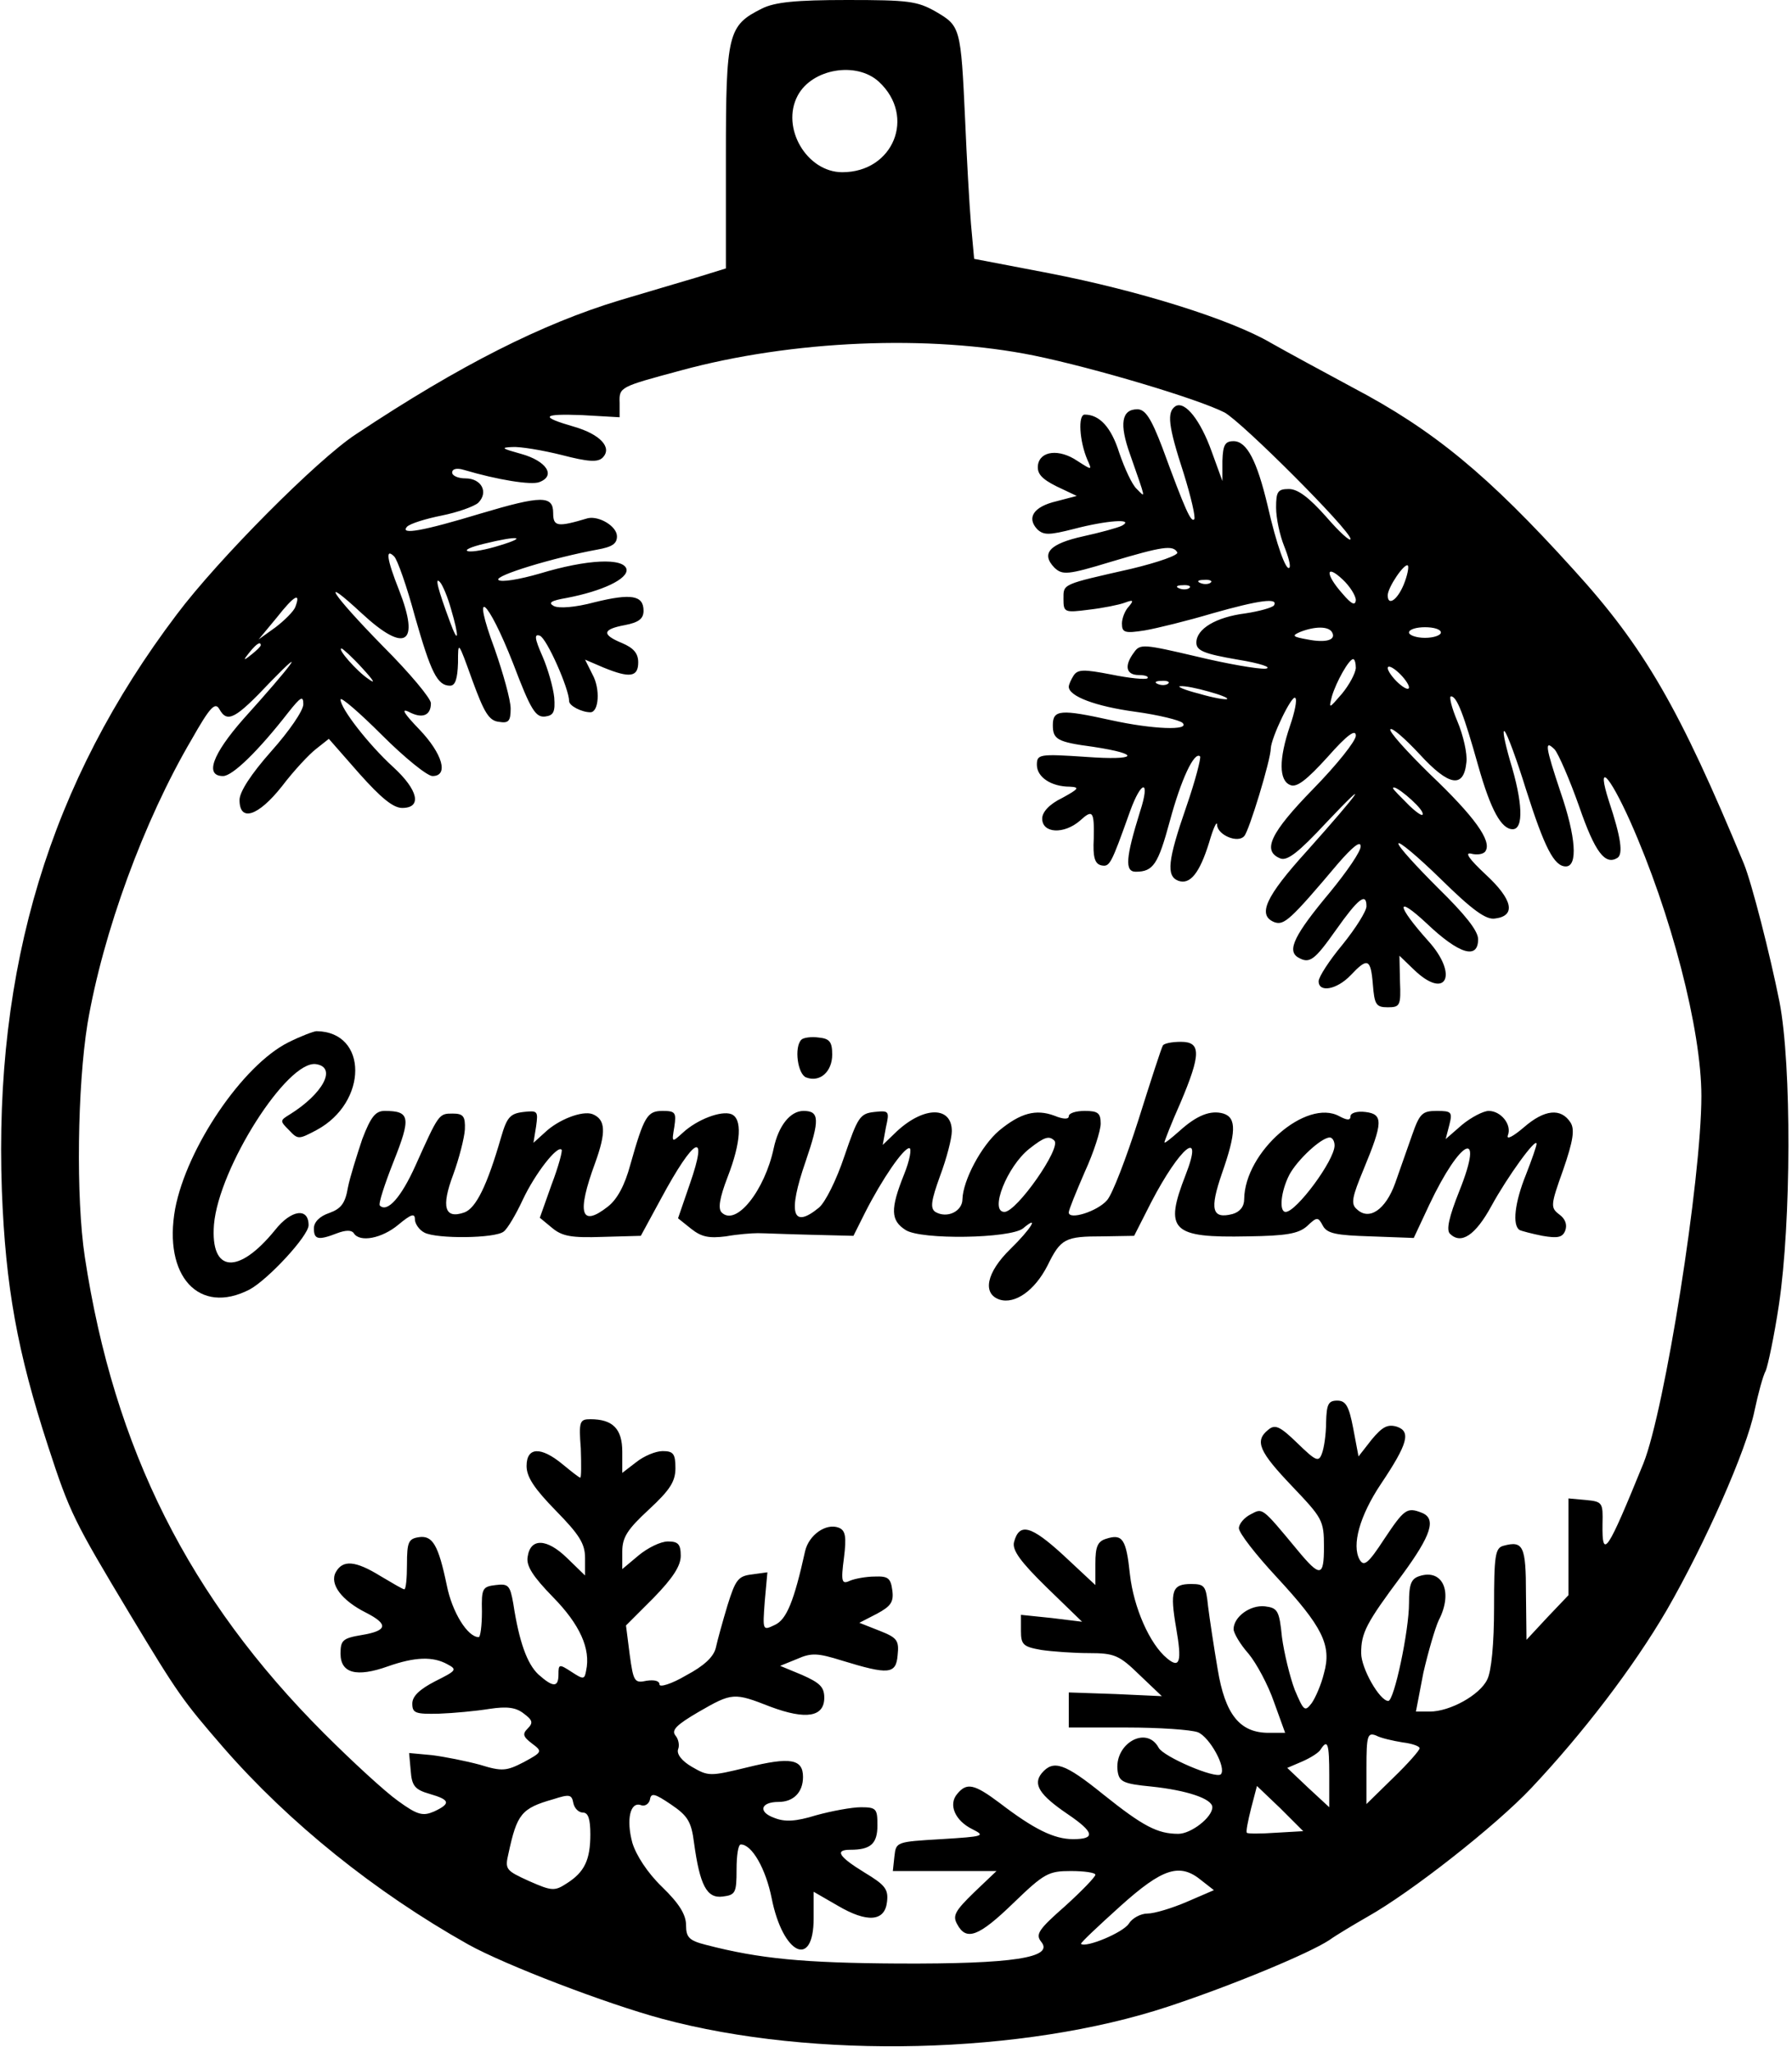
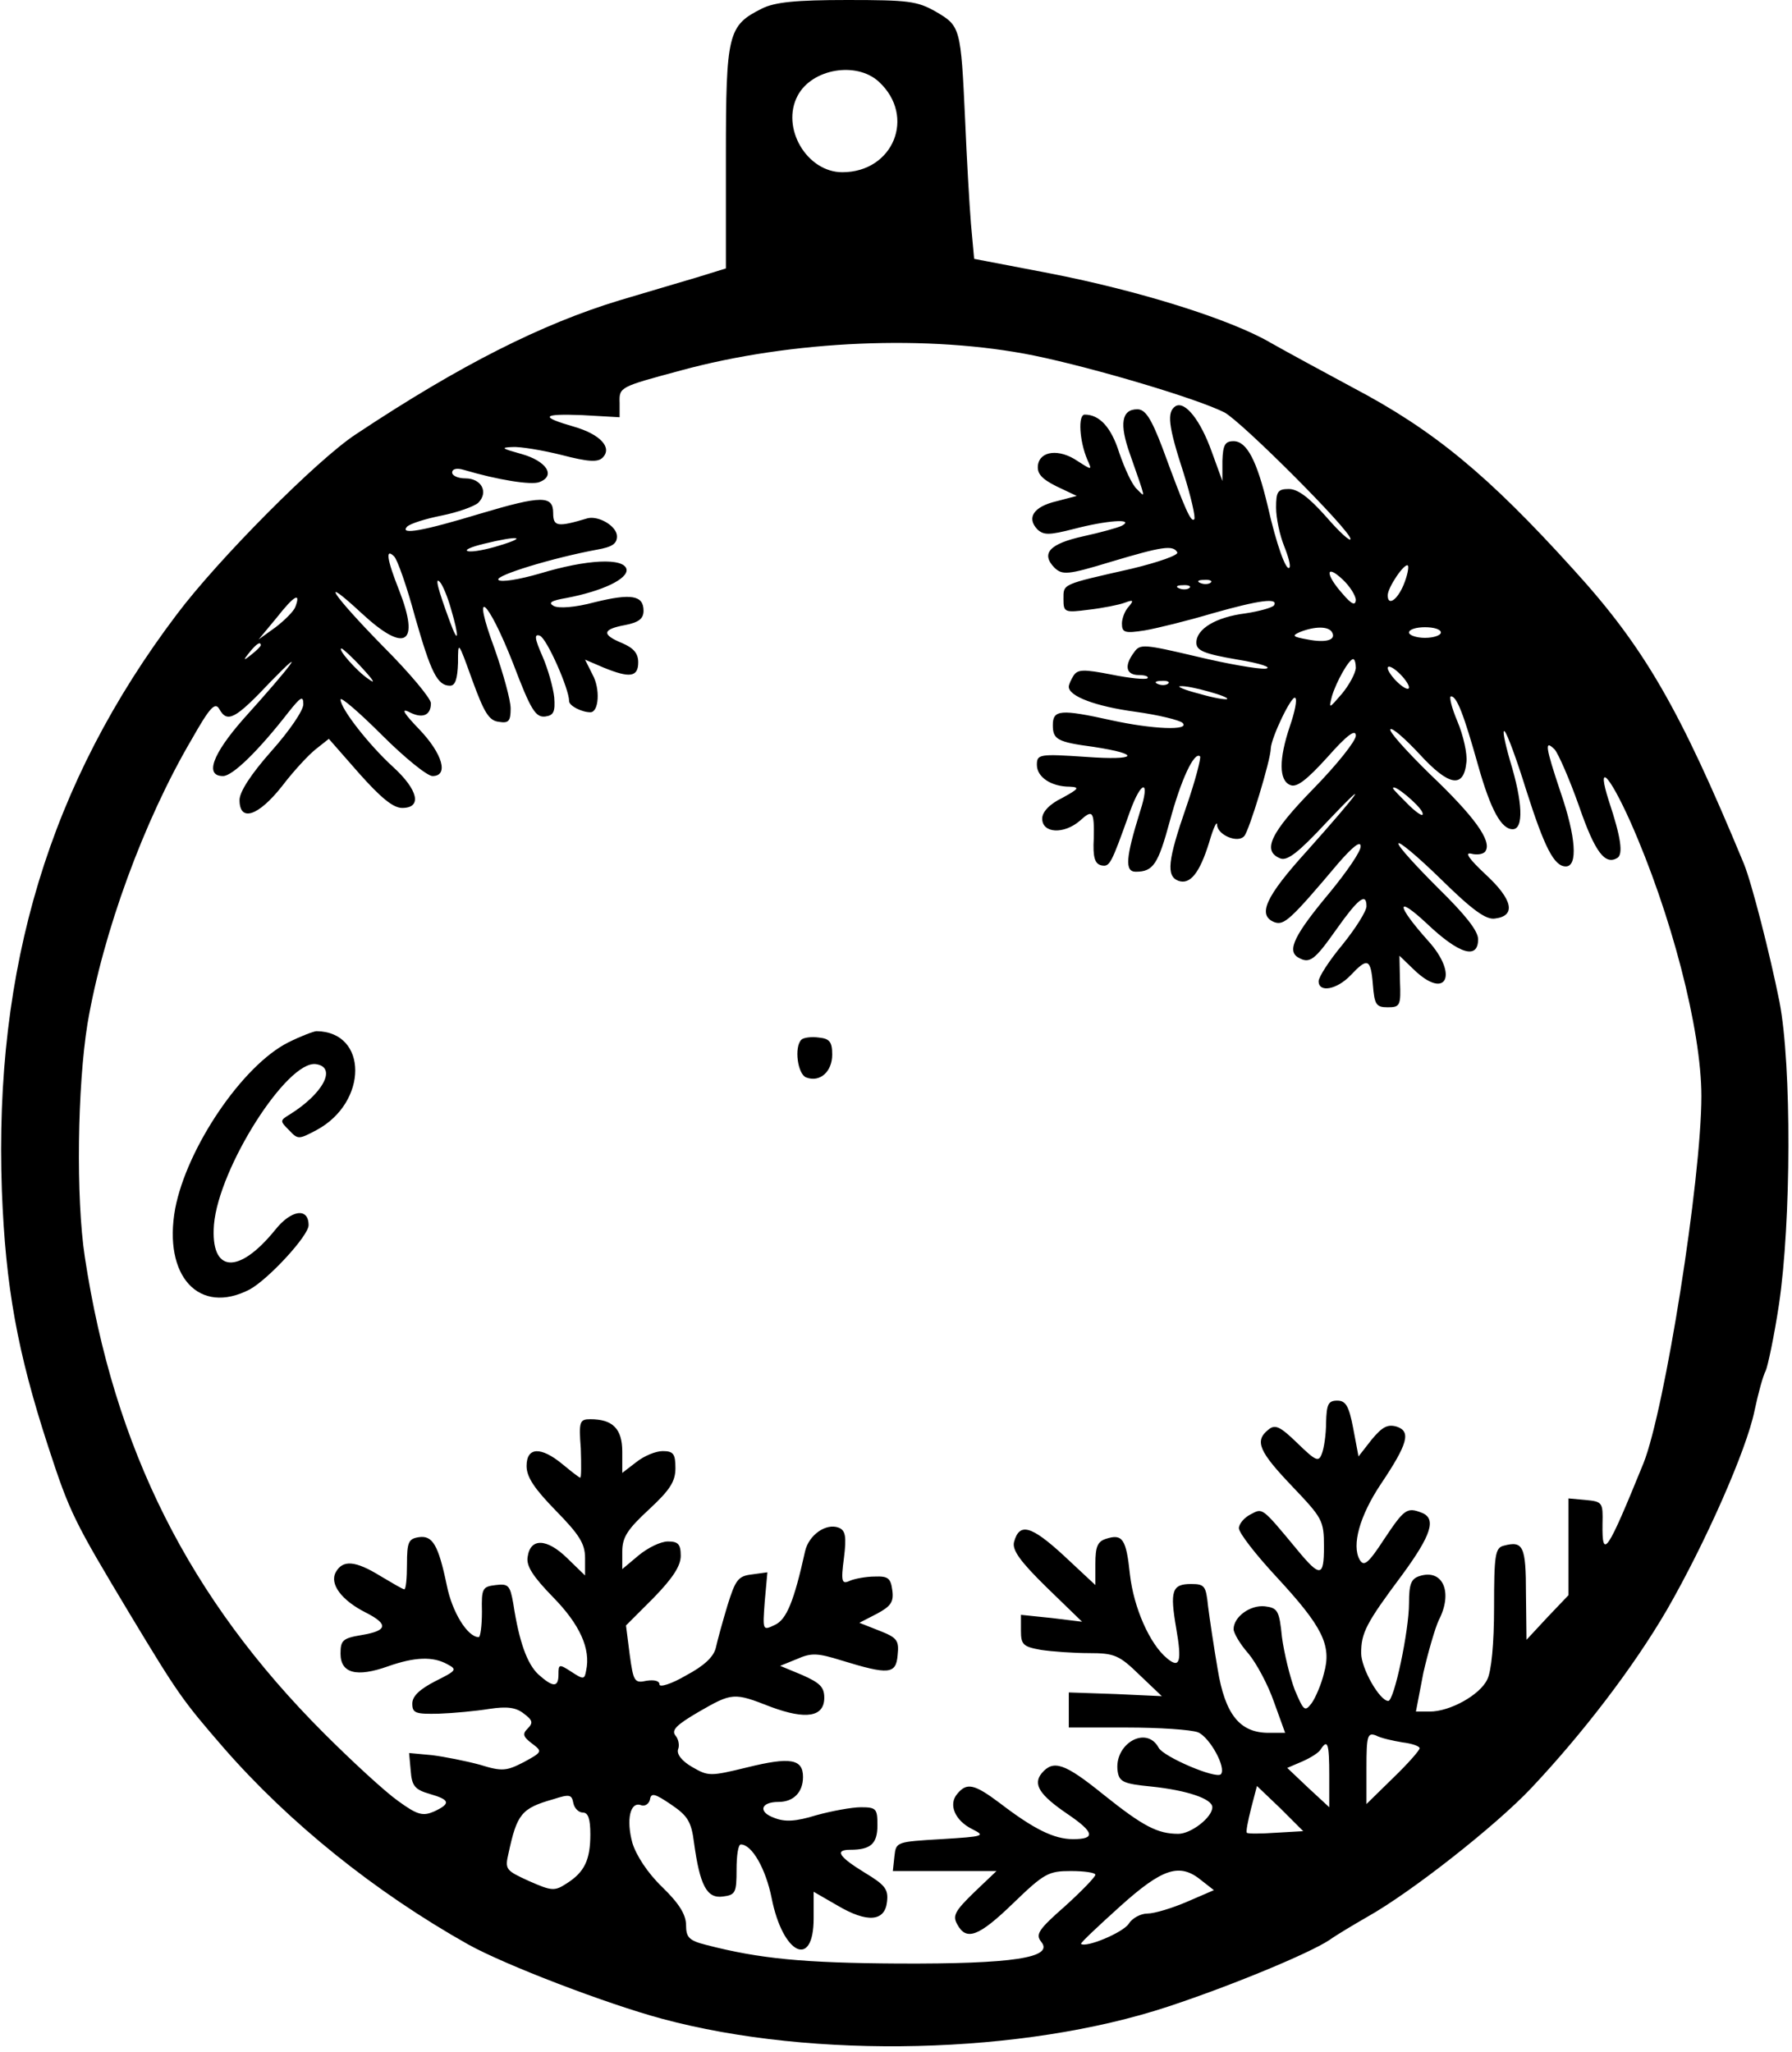
<svg xmlns="http://www.w3.org/2000/svg" version="1.0" width="3.502in" height="4.01in" viewBox="0 0 337 386" preserveAspectRatio="xMidYMid meet">
  <g transform="translate(0,386) scale(0.1,-0.1)" fill="#000000" stroke="none">
    <path d="M1433 3844 c-64 -32 -68 -46 -68 -279 l0 -210 -55 -17 c-30 -9 -95 -28 -145 -43 -145 -44 -299 -121 -496 -252 -72 -47 -259 -235 -337 -339 -239 -316 -344 -664 -329 -1084 7 -181 29 -303 87 -481 41 -126 49 -141 154 -316 91 -151 99 -162 176 -251 123 -141 284 -271 460 -370 70 -39 261 -112 365 -140 286 -77 680 -67 952 23 121 40 265 100 303 125 14 10 46 29 72 44 82 46 241 171 308 242 97 103 192 227 255 335 72 125 150 301 165 375 7 33 16 66 21 75 4 9 16 65 25 125 23 154 24 450 1 569 -18 90 -52 223 -67 260 -121 292 -187 407 -321 554 -161 178 -263 262 -415 342 -54 29 -124 67 -154 84 -75 44 -247 98 -417 131 l-141 27 -6 66 c-3 36 -8 125 -11 196 -8 174 -9 176 -55 203 -35 20 -52 22 -167 22 -96 0 -136 -4 -160 -16z m220 -138 c70 -65 27 -170 -69 -170 -67 0 -116 84 -84 144 27 51 111 65 153 26z m292 -515 c112 -23 307 -81 358 -107 33 -18 237 -222 237 -238 0 -6 -21 13 -46 42 -32 36 -53 52 -70 52 -21 0 -24 -5 -24 -35 0 -20 7 -52 15 -72 8 -20 13 -38 10 -41 -6 -7 -24 42 -41 117 -20 84 -39 121 -64 121 -16 0 -20 -7 -21 -37 l0 -38 -20 55 c-21 59 -50 96 -68 86 -17 -11 -14 -37 15 -126 14 -45 23 -84 20 -87 -6 -6 -16 15 -60 135 -21 55 -32 72 -47 72 -30 0 -34 -28 -14 -84 31 -89 30 -83 13 -66 -9 8 -23 39 -33 68 -15 48 -37 72 -65 72 -13 0 -10 -50 5 -85 9 -20 9 -20 -19 -2 -34 23 -70 19 -74 -8 -2 -16 7 -26 35 -40 l38 -18 -38 -10 c-43 -10 -57 -31 -36 -53 12 -11 22 -11 69 1 61 16 115 20 90 6 -8 -4 -41 -13 -73 -20 -63 -14 -80 -32 -54 -59 15 -14 24 -14 106 11 97 29 117 32 125 18 4 -5 -36 -19 -86 -31 -132 -30 -128 -28 -128 -57 0 -25 2 -26 48 -20 26 3 56 9 67 13 16 6 18 5 8 -7 -7 -7 -13 -22 -13 -32 0 -17 5 -19 43 -13 23 4 80 18 127 32 88 25 125 30 116 15 -3 -4 -27 -11 -54 -15 -55 -7 -92 -29 -92 -55 0 -15 14 -21 78 -32 43 -7 66 -15 52 -17 -14 -1 -72 9 -130 23 -98 23 -106 24 -117 8 -19 -25 -16 -43 9 -43 12 0 19 -3 16 -6 -3 -3 -34 0 -68 7 -52 10 -63 10 -71 -2 -5 -8 -9 -17 -9 -21 0 -18 51 -37 125 -47 44 -6 84 -16 89 -21 15 -15 -57 -12 -134 5 -95 21 -110 20 -110 -9 0 -27 8 -32 76 -41 92 -14 83 -26 -13 -19 -89 6 -93 5 -93 -15 0 -23 27 -41 62 -41 19 -1 17 -4 -14 -21 -25 -12 -38 -27 -38 -39 0 -28 41 -30 71 -4 24 22 27 18 26 -33 -2 -36 2 -48 14 -51 16 -3 18 0 54 101 22 61 39 61 19 0 -27 -87 -29 -113 -8 -113 33 0 42 14 64 95 21 78 46 132 57 122 2 -3 -9 -46 -26 -95 -35 -101 -38 -130 -15 -139 22 -8 40 14 58 72 8 28 15 42 15 33 1 -19 39 -35 51 -21 9 9 50 144 50 165 1 21 40 102 46 95 4 -3 -1 -27 -10 -53 -21 -62 -21 -103 1 -111 12 -5 31 10 70 53 37 42 53 53 53 40 0 -10 -36 -55 -80 -100 -81 -83 -97 -117 -62 -131 13 -5 34 11 86 67 89 94 64 59 -36 -53 -78 -86 -94 -121 -61 -134 18 -6 29 3 120 111 27 31 42 43 42 32 1 -9 -26 -48 -58 -87 -66 -79 -81 -109 -60 -122 22 -13 31 -6 72 52 41 58 57 71 57 44 0 -9 -20 -41 -45 -72 -25 -30 -45 -61 -45 -69 0 -22 34 -16 60 11 32 34 38 32 42 -17 3 -38 6 -43 28 -43 23 0 25 3 23 49 l-1 48 27 -26 c61 -59 85 -10 27 54 -60 67 -62 88 -3 33 61 -58 97 -69 97 -30 0 16 -25 47 -75 96 -41 41 -75 78 -75 84 0 6 36 -24 80 -67 59 -58 85 -77 102 -74 40 5 33 36 -18 83 -31 29 -40 42 -27 39 11 -3 24 -1 27 5 12 19 -21 65 -104 144 -45 44 -79 82 -75 85 3 4 28 -18 55 -47 55 -60 83 -65 88 -15 2 16 -6 51 -17 77 -11 26 -16 47 -12 47 11 0 24 -34 51 -130 24 -85 44 -120 65 -120 21 0 19 51 -5 129 -10 35 -15 60 -10 55 5 -5 23 -54 40 -109 35 -110 53 -145 75 -145 23 0 19 56 -10 140 -28 84 -31 100 -11 80 7 -8 28 -56 46 -107 30 -87 49 -111 72 -97 11 7 7 38 -16 107 -24 75 0 51 40 -38 77 -173 134 -392 134 -517 0 -157 -69 -591 -109 -691 -68 -167 -78 -183 -77 -114 1 40 0 42 -31 45 l-33 3 0 -91 0 -91 -40 -42 -39 -42 -1 87 c0 89 -5 100 -42 90 -16 -4 -18 -18 -18 -116 0 -68 -5 -121 -13 -136 -14 -29 -70 -60 -108 -60 l-26 0 14 73 c9 39 22 84 29 99 27 52 8 97 -36 83 -16 -5 -20 -15 -20 -51 0 -52 -28 -184 -39 -184 -16 0 -51 61 -51 90 0 38 9 56 77 147 55 75 65 106 37 117 -28 11 -33 7 -71 -50 -30 -46 -38 -52 -46 -38 -15 27 0 82 40 142 51 76 57 99 30 108 -17 5 -27 0 -47 -24 l-25 -32 -10 53 c-8 42 -14 52 -30 52 -17 0 -20 -7 -21 -41 0 -23 -4 -49 -8 -59 -6 -16 -11 -14 -46 20 -33 32 -42 36 -55 25 -26 -21 -17 -41 45 -106 57 -60 60 -64 60 -114 0 -57 -7 -58 -50 -6 -68 82 -65 79 -88 67 -12 -6 -22 -18 -22 -26 0 -9 32 -50 71 -92 86 -93 104 -128 89 -181 -5 -21 -16 -46 -23 -56 -13 -17 -15 -15 -32 25 -9 24 -20 69 -24 99 -5 50 -8 55 -32 58 -28 3 -59 -20 -59 -43 0 -7 12 -28 28 -46 15 -18 37 -59 48 -91 l21 -58 -31 0 c-54 0 -82 34 -96 120 -7 41 -15 94 -18 118 -4 38 -6 42 -32 42 -36 0 -40 -13 -28 -83 11 -63 7 -77 -17 -57 -33 27 -63 96 -70 158 -7 67 -14 77 -45 67 -16 -5 -20 -15 -20 -47 l0 -40 -60 56 c-61 56 -83 62 -93 25 -4 -15 12 -37 61 -85 l67 -65 -57 7 -58 6 0 -30 c0 -26 4 -30 38 -36 20 -3 61 -6 90 -6 48 0 57 -4 95 -41 l42 -40 -87 4 -88 3 0 -33 0 -33 109 0 c60 0 121 -4 134 -9 22 -9 54 -67 43 -79 -10 -9 -108 33 -117 50 -23 43 -85 7 -77 -45 3 -19 11 -23 63 -28 67 -7 115 -23 115 -39 0 -19 -40 -50 -64 -50 -39 0 -66 14 -141 74 -73 59 -94 66 -116 40 -17 -21 -4 -41 49 -77 50 -34 53 -47 10 -47 -36 0 -74 19 -138 68 -48 36 -62 39 -80 17 -17 -20 -4 -50 28 -66 26 -13 23 -14 -58 -19 -84 -5 -85 -5 -88 -32 l-3 -28 97 0 98 0 -42 -40 c-36 -35 -41 -44 -32 -60 17 -32 40 -24 106 40 58 56 66 60 108 60 25 0 46 -3 46 -7 0 -4 -26 -31 -57 -59 -50 -44 -56 -53 -45 -67 25 -30 -53 -42 -268 -41 -179 1 -262 9 -362 35 -32 8 -38 14 -38 37 0 20 -13 41 -45 72 -28 27 -49 60 -56 83 -12 44 -4 78 16 71 7 -3 15 2 17 10 2 14 9 12 40 -9 31 -21 38 -32 43 -72 11 -80 24 -105 54 -101 24 3 26 7 26 51 0 26 3 47 8 47 21 0 47 -46 58 -101 21 -106 79 -134 79 -38 l0 50 45 -26 c56 -33 89 -30 93 7 3 24 -4 32 -42 55 -49 30 -57 43 -27 43 38 0 51 11 51 46 0 31 -2 34 -31 34 -17 0 -55 -7 -84 -15 -39 -12 -59 -13 -79 -5 -31 11 -26 30 8 30 28 0 46 18 46 47 0 34 -24 38 -105 18 -70 -17 -73 -17 -104 1 -19 11 -29 24 -26 33 3 7 1 19 -5 26 -8 10 2 20 43 44 64 37 67 37 136 10 67 -25 101 -19 101 17 0 20 -8 28 -42 43 l-41 17 32 13 c27 12 39 11 84 -3 88 -27 102 -26 105 10 3 28 -1 33 -34 46 l-38 15 33 17 c26 14 32 22 29 44 -3 23 -8 27 -33 26 -16 0 -38 -4 -47 -8 -15 -7 -17 -2 -11 43 5 40 3 52 -10 57 -24 9 -56 -14 -63 -44 -21 -95 -35 -129 -57 -139 -23 -11 -23 -11 -19 44 l5 55 -29 -4 c-26 -3 -31 -10 -46 -58 -9 -30 -19 -66 -22 -80 -4 -17 -22 -34 -56 -52 -27 -16 -50 -23 -50 -17 0 7 -10 9 -24 7 -23 -5 -25 -2 -32 49 l-7 55 52 52 c36 37 51 60 51 79 0 22 -5 27 -24 27 -14 0 -38 -12 -55 -26 l-31 -26 0 33 c0 27 10 42 50 79 40 37 50 53 50 78 0 27 -4 32 -24 32 -13 0 -35 -9 -50 -21 l-26 -20 0 40 c0 43 -18 61 -60 61 -20 0 -22 -4 -18 -55 1 -30 1 -55 -1 -55 -2 0 -16 11 -33 25 -41 34 -68 33 -68 -3 0 -21 15 -43 55 -84 44 -45 55 -62 55 -89 l0 -33 -34 33 c-38 37 -69 38 -74 2 -3 -17 10 -37 48 -76 50 -51 71 -97 62 -138 -3 -17 -5 -17 -28 -2 -23 15 -24 14 -24 -5 0 -25 -10 -25 -38 0 -21 20 -36 61 -47 133 -6 34 -9 38 -33 35 -25 -3 -27 -6 -26 -50 0 -27 -3 -48 -6 -48 -21 0 -50 47 -60 97 -16 77 -27 95 -53 91 -19 -3 -22 -9 -22 -51 0 -26 -2 -47 -5 -47 -3 0 -23 12 -45 25 -47 29 -71 31 -84 7 -12 -22 11 -53 57 -76 43 -22 40 -34 -8 -42 -36 -6 -40 -10 -40 -35 0 -37 30 -45 89 -24 51 18 85 19 112 4 19 -10 17 -12 -23 -32 -29 -15 -43 -28 -43 -42 0 -18 6 -20 50 -19 28 1 70 5 95 9 33 5 50 3 65 -9 16 -12 18 -17 7 -28 -10 -10 -9 -15 8 -28 20 -15 20 -16 -15 -35 -33 -17 -41 -18 -83 -5 -26 7 -66 15 -90 18 l-43 4 3 -33 c2 -29 8 -36 36 -44 38 -11 40 -18 8 -33 -21 -9 -31 -7 -68 20 -24 17 -86 74 -139 127 -254 254 -395 535 -450 896 -17 112 -14 321 5 439 29 171 106 382 196 535 34 60 44 71 52 57 15 -27 30 -19 97 52 71 73 40 31 -52 -71 -58 -66 -73 -107 -38 -107 18 0 67 48 123 120 23 29 28 32 28 15 0 -12 -27 -51 -60 -88 -39 -44 -60 -77 -60 -92 0 -42 35 -31 80 26 22 29 51 60 64 70 l24 19 57 -65 c41 -46 64 -65 81 -65 38 0 30 34 -17 77 -46 42 -99 110 -99 127 0 6 35 -24 78 -67 42 -42 85 -77 95 -77 31 0 19 42 -25 88 -28 29 -35 40 -20 33 26 -14 42 -7 42 16 0 9 -40 57 -90 107 -96 98 -123 139 -40 62 82 -76 110 -58 70 44 -23 58 -26 80 -9 63 6 -6 24 -57 39 -113 30 -105 42 -130 66 -130 10 0 14 13 15 43 0 42 0 42 27 -33 22 -60 31 -76 50 -78 18 -3 22 1 22 25 0 16 -14 66 -30 112 -45 121 -14 97 35 -28 33 -87 42 -101 60 -99 16 2 19 9 17 36 -2 19 -12 54 -22 77 -15 34 -16 43 -5 39 13 -5 55 -100 55 -123 0 -9 24 -21 40 -21 16 0 19 44 4 71 l-14 28 35 -15 c49 -20 65 -18 65 10 0 17 -9 27 -30 36 -39 16 -38 26 5 34 26 5 35 12 35 27 0 29 -23 33 -92 16 -37 -10 -68 -12 -77 -7 -11 6 -5 10 24 15 68 13 116 36 113 54 -5 22 -74 19 -163 -8 -38 -11 -73 -17 -78 -12 -8 8 104 42 186 57 28 5 37 11 37 25 0 19 -34 39 -55 34 -57 -17 -65 -16 -65 10 0 33 -22 33 -136 -1 -109 -33 -153 -41 -139 -25 6 6 35 15 65 21 30 6 61 17 69 24 20 20 6 46 -24 46 -14 0 -25 5 -25 11 0 7 9 9 22 5 64 -19 127 -29 142 -23 32 12 13 40 -34 53 -36 10 -40 12 -17 13 15 1 57 -6 93 -15 50 -13 68 -14 77 -5 19 19 -5 44 -53 58 -66 19 -62 25 15 22 l70 -4 0 27 c-1 30 0 30 115 61 209 57 468 68 665 28z m-1005 -357 c-25 -8 -52 -13 -60 -11 -8 2 5 8 30 14 65 16 83 13 30 -3z m1700 -74 c-12 -29 -30 -41 -30 -20 0 15 32 62 38 56 2 -3 -1 -19 -8 -36z m-90 -29 c-1 -11 -8 -8 -25 12 -33 37 -32 57 0 27 14 -13 25 -31 25 -39z m-1702 -17 c16 -54 14 -68 -2 -24 -23 62 -29 86 -19 75 5 -5 15 -29 21 -51z m1429 50 c-3 -3 -12 -4 -19 -1 -8 3 -5 6 6 6 11 1 17 -2 13 -5z m-40 -10 c-3 -3 -12 -4 -19 -1 -8 3 -5 6 6 6 11 1 17 -2 13 -5z m-1682 -36 c-3 -8 -20 -25 -37 -38 l-32 -23 34 41 c33 42 46 49 35 20z m1950 -47 c9 -15 -11 -21 -46 -14 -28 5 -30 7 -14 14 28 11 53 11 60 0z m205 -1 c0 -5 -13 -10 -30 -10 -16 0 -30 5 -30 10 0 6 14 10 30 10 17 0 30 -4 30 -10z m-2220 -24 c0 -2 -8 -10 -17 -17 -16 -13 -17 -12 -4 4 13 16 21 21 21 13z m191 -43 c22 -24 26 -31 11 -20 -21 14 -59 57 -50 57 2 0 20 -16 39 -37z m1869 0 c-1 -10 -12 -31 -26 -48 -25 -29 -25 -29 -19 -5 8 27 32 70 40 70 3 0 5 -8 5 -17z m100 -36 c0 -6 -9 -2 -20 8 -11 10 -20 23 -20 28 0 6 9 2 20 -8 11 -10 20 -23 20 -28z m-453 7 c-3 -3 -12 -4 -19 -1 -8 3 -5 6 6 6 11 1 17 -2 13 -5z m76 -15 c22 -6 37 -12 35 -14 -2 -2 -26 2 -53 10 -28 7 -43 14 -35 14 8 1 32 -4 53 -10z m402 -227 c4 -10 -6 -5 -24 12 -17 17 -31 31 -31 33 0 10 49 -31 55 -45z m-37 -1750 c17 -2 32 -7 32 -11 0 -4 -22 -29 -50 -56 l-50 -49 0 68 c0 61 2 67 18 61 9 -5 32 -10 50 -13z m-138 -62 l0 -60 -40 37 -39 37 28 12 c16 7 32 17 35 23 13 20 16 11 16 -49z m-101 -108 c-28 -2 -53 -2 -54 0 -2 2 2 22 8 46 l11 42 44 -42 43 -43 -52 -3z m-1303 38 c10 0 14 -12 14 -41 0 -48 -11 -71 -44 -92 -23 -15 -28 -15 -71 4 -44 20 -46 22 -39 52 16 74 24 85 84 102 31 10 35 9 38 -7 2 -10 10 -18 18 -18z m1164 -128 l23 -18 -51 -22 c-28 -12 -61 -22 -74 -22 -13 0 -29 -9 -35 -19 -11 -17 -81 -46 -90 -38 -1 2 32 33 73 70 81 73 113 83 154 49z" />
    <path d="M542 1899 c-86 -43 -191 -198 -213 -313 -23 -127 45 -201 140 -152 35 19 111 101 111 121 0 34 -33 29 -63 -9 -69 -85 -122 -81 -115 10 9 107 138 310 192 302 40 -6 13 -56 -50 -95 -18 -11 -18 -12 -1 -29 17 -18 18 -18 52 0 97 52 97 185 0 186 -5 0 -29 -9 -53 -21z" />
    <path d="M1507 1904 c-14 -14 -7 -65 9 -71 26 -10 49 11 49 43 0 24 -5 30 -25 32 -14 2 -29 0 -33 -4z" />
-     <path d="M2187 1893 c-3 -5 -23 -67 -46 -140 -23 -72 -49 -140 -59 -151 -18 -21 -72 -38 -72 -23 0 5 14 39 30 76 17 37 30 78 30 91 0 20 -5 24 -30 24 -16 0 -30 -4 -30 -10 0 -6 -10 -6 -27 1 -35 13 -64 5 -104 -28 -34 -29 -68 -94 -69 -129 0 -23 -29 -37 -51 -24 -10 7 -8 21 9 68 12 32 22 70 22 84 0 47 -52 47 -103 0 l-27 -26 6 33 c7 31 6 32 -22 29 -27 -3 -31 -10 -56 -83 -15 -45 -36 -87 -48 -97 -50 -41 -59 -11 -25 87 27 79 26 95 -4 95 -25 0 -47 -28 -56 -70 -17 -80 -71 -148 -98 -121 -7 7 -4 27 11 66 26 67 28 111 7 119 -19 7 -64 -10 -91 -35 -21 -19 -21 -19 -16 11 4 27 2 30 -22 30 -29 0 -35 -10 -61 -102 -10 -37 -24 -64 -42 -78 -51 -40 -59 -13 -24 82 21 58 20 82 -5 92 -19 7 -64 -10 -90 -35 l-21 -19 5 31 c4 29 3 30 -24 27 -25 -3 -31 -10 -42 -48 -26 -90 -47 -133 -69 -141 -37 -13 -44 10 -21 71 11 30 21 69 22 85 1 25 -3 30 -23 30 -26 0 -26 0 -70 -98 -27 -60 -53 -89 -67 -75 -3 3 9 40 26 83 33 83 31 95 -17 95 -17 0 -26 -11 -42 -53 -10 -30 -23 -71 -27 -91 -5 -30 -13 -40 -35 -48 -18 -6 -29 -17 -29 -29 0 -21 8 -23 44 -9 16 6 27 6 31 0 11 -18 53 -10 84 16 24 20 31 22 31 10 0 -8 8 -20 18 -25 23 -12 133 -11 149 2 7 5 23 32 36 60 23 49 65 103 73 94 2 -2 -6 -32 -19 -66 l-22 -62 23 -19 c19 -16 37 -19 95 -17 l72 2 38 70 c63 117 90 130 54 27 l-22 -64 25 -20 c19 -15 33 -18 65 -14 22 4 49 6 60 6 11 0 56 -2 100 -3 l80 -2 22 44 c32 63 72 121 83 121 5 0 1 -23 -10 -50 -26 -65 -25 -86 3 -104 29 -19 197 -16 221 3 32 27 15 -1 -24 -39 -45 -44 -53 -84 -20 -95 29 -9 66 17 90 64 25 51 33 55 104 55 l59 1 32 63 c54 104 100 142 65 52 -41 -105 -27 -119 117 -116 72 1 95 5 111 19 19 18 21 18 30 1 8 -15 26 -18 90 -20 l81 -3 29 62 c59 125 105 147 57 27 -20 -50 -25 -74 -18 -81 21 -21 48 -3 78 52 30 55 85 131 85 117 0 -4 -9 -30 -20 -58 -21 -52 -26 -95 -12 -104 4 -2 23 -7 43 -11 29 -5 38 -3 43 10 4 11 0 22 -11 30 -17 13 -17 17 7 84 19 55 22 76 14 89 -18 28 -49 25 -88 -9 -20 -17 -33 -24 -30 -15 8 20 -13 46 -36 46 -10 0 -33 -12 -50 -26 l-31 -27 7 27 c6 24 4 26 -24 26 -27 0 -32 -5 -46 -45 -9 -25 -23 -66 -32 -91 -18 -50 -49 -71 -72 -49 -12 10 -9 23 13 76 36 87 37 103 3 107 -16 2 -28 -2 -28 -8 0 -8 -6 -8 -21 0 -62 34 -178 -67 -179 -156 0 -14 -8 -24 -22 -28 -39 -10 -43 9 -20 76 27 77 28 105 3 113 -24 7 -50 -3 -83 -33 -16 -14 -28 -24 -28 -21 0 2 13 36 30 74 39 92 39 115 1 115 -17 0 -32 -3 -34 -7z m-204 -179 c13 -14 -71 -134 -94 -134 -29 0 5 86 47 119 28 22 37 25 47 15z m527 -9 c0 -28 -72 -125 -92 -125 -13 0 -9 39 7 70 15 28 60 70 76 70 5 0 9 -7 9 -15z" />
  </g>
</svg>